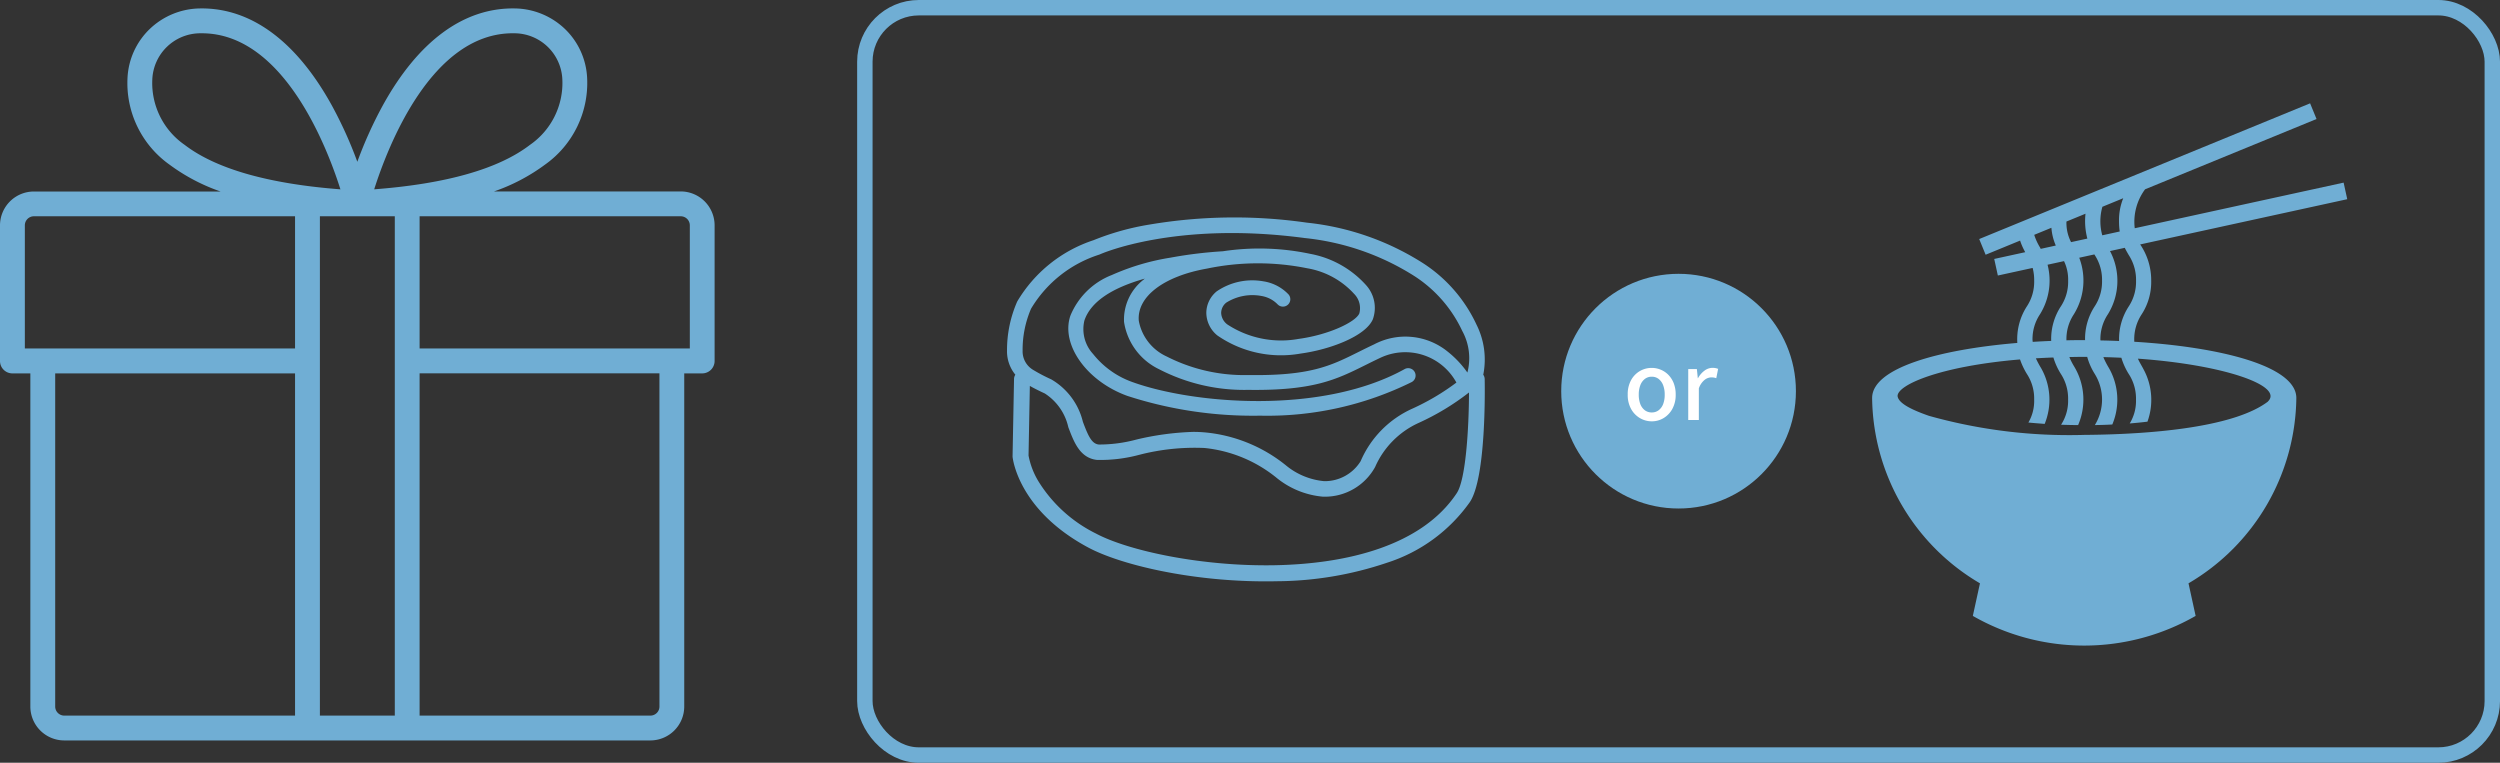
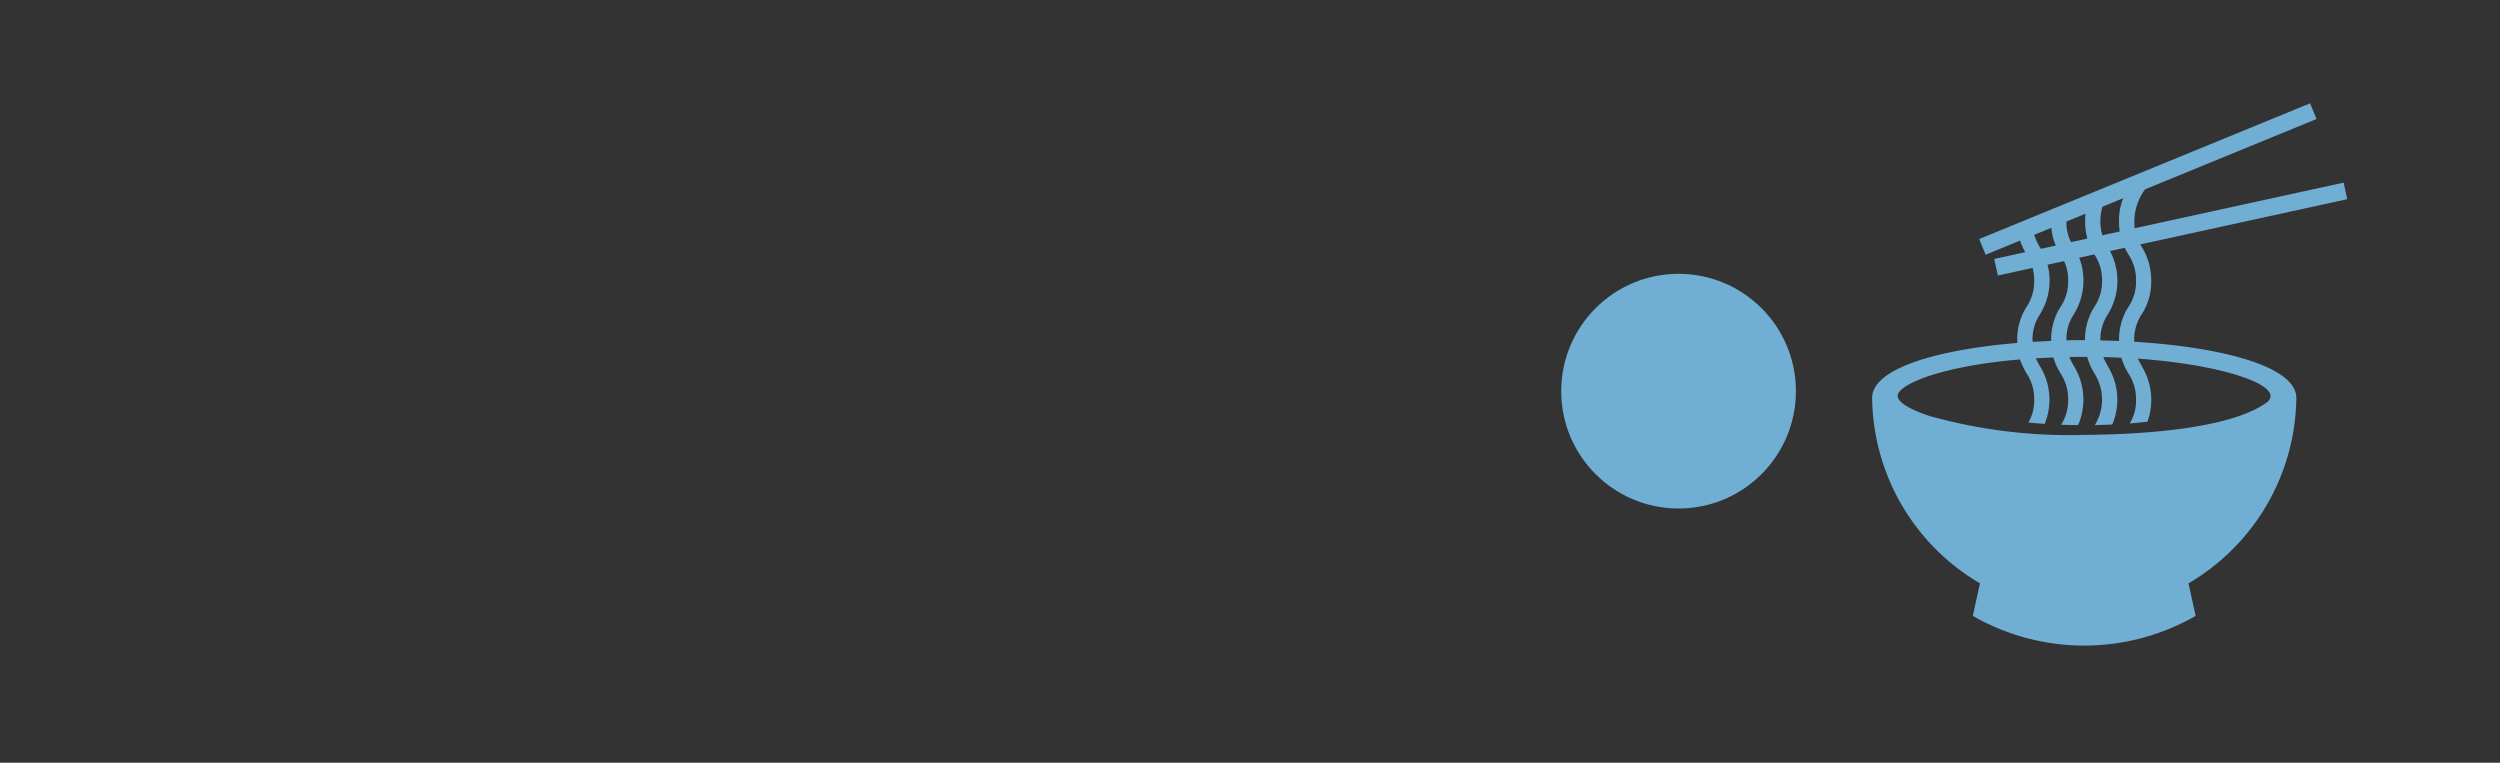
<svg xmlns="http://www.w3.org/2000/svg" id="グループ_633" data-name="グループ 633" width="162.107" height="49.459" viewBox="0 0 162.107 49.459">
  <rect x="0" y="0" width="162.107" height="49.459" fill="#333333" stroke="none" />
  <defs>
    <clipPath id="clip-path">
-       <rect id="長方形_528" data-name="長方形 528" width="46.341" height="47.465" fill="#70aed4" />
-     </clipPath>
+       </clipPath>
    <clipPath id="clip-path-2">
      <rect id="長方形_529" data-name="長方形 529" width="30.808" height="35.162" fill="#70aed4" />
    </clipPath>
  </defs>
  <g id="長方形_530" data-name="長方形 530" transform="translate(55.58)" fill="none" stroke="#70aed4" stroke-width="1">
-     <rect width="106.528" height="49.459" rx="4" stroke="none" />
-     <rect x="0.5" y="0.5" width="105.528" height="48.459" rx="3.5" fill="none" />
-   </g>
+     </g>
  <g id="グループ_625" data-name="グループ 625" transform="translate(0 0.547)">
    <g id="グループ_624" data-name="グループ 624" clip-path="url(#clip-path)">
      <path id="パス_1397" data-name="パス 1397" d="M44.141,11.866H32.035a12.293,12.293,0,0,0,3.31-1.741,6.488,6.488,0,0,0,2.727-5.6,4.708,4.708,0,0,0-1.446-3.2A4.793,4.793,0,0,0,33.381,0c-3.3-.057-6.249,2.108-8.548,6.267A26.919,26.919,0,0,0,23.17,9.943a26.928,26.928,0,0,0-1.664-3.674C19.208,2.11,16.254-.058,12.958,0a4.793,4.793,0,0,0-3.245,1.33,4.708,4.708,0,0,0-1.446,3.2,6.488,6.488,0,0,0,2.727,5.6,12.294,12.294,0,0,0,3.31,1.741H2.2a2.2,2.2,0,0,0-2.2,2.2v8.789a.805.805,0,0,0,.805.805H1.968v21.6a2.2,2.2,0,0,0,2.2,2.2h38a2.2,2.2,0,0,0,2.2-2.2v-21.6h1.164a.805.805,0,0,0,.805-.805V14.066a2.2,2.2,0,0,0-2.2-2.2M25.6,45.854H20.743V22.867s0-.008,0-.012,0-.008,0-.012V13.477H25.6ZM33.251,1.611h.1A3.122,3.122,0,0,1,36.464,4.6a4.878,4.878,0,0,1-2.1,4.247c-2.026,1.557-5.421,2.525-10.1,2.882.89-2.8,3.721-10.119,8.987-10.119M9.876,4.6a3.122,3.122,0,0,1,3.111-2.989h.1c5.265,0,8.1,7.32,8.987,10.119C17.4,11.372,14,10.4,11.976,8.848A4.878,4.878,0,0,1,9.876,4.6M1.611,14.066a.589.589,0,0,1,.588-.589H19.132V22.05H1.611Zm1.968,31.2v-21.6H19.132V45.855H4.168a.59.59,0,0,1-.589-.589m39.182,0a.589.589,0,0,1-.588.589H27.208V23.661H42.76ZM44.73,22.05H27.208V13.477H44.141a.59.59,0,0,1,.589.589Z" transform="translate(0 0)" fill="#70aed4" />
    </g>
  </g>
-   <path id="パス_1398" data-name="パス 1398" d="M30.884,10.177a5.049,5.049,0,0,0-.442-3.235,9.513,9.513,0,0,0-3.429-3.96A17.351,17.351,0,0,0,19.444.331,32.961,32.961,0,0,0,9.253.452,16.872,16.872,0,0,0,5.608,1.468,9.026,9.026,0,0,0,.66,5.446,7.836,7.836,0,0,0,0,8.608,2.394,2.394,0,0,0,.54,10.19a.513.513,0,0,0-.085.274L.36,15.45v.03l0,.03c.014.141.387,3.471,4.915,5.89,2.086,1.114,6.629,2.19,11.476,2.19.229,0,.458,0,.688-.007a22.69,22.69,0,0,0,7.2-1.2,10.487,10.487,0,0,0,5.378-3.942c1.047-1.583.969-7.323.956-7.973a.515.515,0,0,0-.1-.289M1.557,5.912A7.967,7.967,0,0,1,5.992,2.4l.025-.011c.048-.022,4.875-2.184,13.294-1.06a16.363,16.363,0,0,1,7.131,2.483A8.508,8.508,0,0,1,29.517,7.35a3.679,3.679,0,0,1,.335,2.7A6.424,6.424,0,0,0,28.594,8.71a4.344,4.344,0,0,0-4.783-.491c-.363.17-.693.334-1.012.493-1.818.906-3.131,1.56-7.148,1.5a11.055,11.055,0,0,1-5.307-1.208,3.172,3.172,0,0,1-1.8-2.315c-.126-1.556,1.61-2.883,4.422-3.38a16.144,16.144,0,0,1,6.492-.022,5.307,5.307,0,0,1,3.051,1.664,1.312,1.312,0,0,1,.335,1.268c-.244.559-1.98,1.384-3.94,1.65a6.36,6.36,0,0,1-4.624-.942.982.982,0,0,1-.394-.737.866.866,0,0,1,.33-.673A3.19,3.19,0,0,1,16.5,5.085a1.89,1.89,0,0,1,1.038.535.479.479,0,0,0,.723-.628,2.838,2.838,0,0,0-1.619-.854,4.087,4.087,0,0,0-3.047.648,1.821,1.821,0,0,0-.672,1.383,1.912,1.912,0,0,0,.713,1.474A7.248,7.248,0,0,0,19.032,8.82C20.95,8.56,23.245,7.694,23.72,6.6a2.2,2.2,0,0,0-.461-2.243,6.434,6.434,0,0,0-3.579-2,15.9,15.9,0,0,0-5.689-.171A27.911,27.911,0,0,0,10.6,2.6,15.139,15.139,0,0,0,6.8,3.724,4.773,4.773,0,0,0,4.108,6.366c-.634,1.867,1.058,4.249,3.7,5.2a26.373,26.373,0,0,0,8.438,1.282l.3,0a21.1,21.1,0,0,0,9.685-2.176.479.479,0,1,0-.463-.838c-5.376,2.972-13.7,2.254-17.637.833a5.691,5.691,0,0,1-2.55-1.82,2.383,2.383,0,0,1-.563-2.173c.4-1.183,1.718-2.093,3.918-2.715-.03.025-.062.05-.091.076A3.279,3.279,0,0,0,7.588,6.77,4.079,4.079,0,0,0,9.863,9.836a11.991,11.991,0,0,0,5.774,1.337c4.249.06,5.723-.674,7.589-1.6.314-.157.639-.318.991-.483a3.776,3.776,0,0,1,4.922,1.61,15.22,15.22,0,0,1-2.877,1.7,6.586,6.586,0,0,0-3.334,3.4,2.735,2.735,0,0,1-2.356,1.293,4.536,4.536,0,0,1-2.523-1.055l-.024-.018a9.792,9.792,0,0,0-5.119-2.082c-.282-.028-.563-.04-.844-.04a18.2,18.2,0,0,0-3.684.5,9.239,9.239,0,0,1-2.432.319c-.467-.051-.695-.594-1.027-1.475a4.37,4.37,0,0,0-2.051-2.75,11.007,11.007,0,0,1-1.2-.631,1.389,1.389,0,0,1-.657-1.218,6.733,6.733,0,0,1,.545-2.727M5.765,20.488a9.147,9.147,0,0,1-3.711-3.357,5.039,5.039,0,0,1-.659-1.7l.085-4.514c.288.162.611.325.967.488a3.5,3.5,0,0,1,1.527,2.188c.372.984.756,2,1.863,2.123a9.715,9.715,0,0,0,2.747-.334,14.364,14.364,0,0,1,4.224-.44,8.815,8.815,0,0,1,4.6,1.877l.024.019A5.516,5.516,0,0,0,20.5,18.1l.117,0a3.715,3.715,0,0,0,3.252-1.926,5.618,5.618,0,0,1,2.8-2.848,16.15,16.15,0,0,0,3.287-1.984c-.008,2.358-.21,5.646-.791,6.524C24.673,24.65,9.88,22.686,5.765,20.488" transform="translate(65.298 14.107)" fill="#70aed4" />
  <g id="グループ_627" data-name="グループ 627" transform="translate(121.394 6.699)">
    <g id="グループ_626" data-name="グループ 626" clip-path="url(#clip-path-2)">
      <path id="パス_1399" data-name="パス 1399" d="M17,15.46a2.933,2.933,0,0,1,.48-1.782,3.841,3.841,0,0,0,.616-2.173,4.121,4.121,0,0,0-.715-2.355L30.808,6.217l-.235-1.075L17.029,8.1a3.536,3.536,0,0,1,.67-2.525L28.817,1.017,28.4,0,6.943,8.8l.417,1.018L9.595,8.9a4.057,4.057,0,0,0,.333.752l-2.011.439.235,1.075,2.256-.493a3.091,3.091,0,0,1,.1.83,2.9,2.9,0,0,1-.484,1.678,3.927,3.927,0,0,0-.609,2.356C4.271,15.969,0,17.177,0,19.109A14.119,14.119,0,0,0,6.992,31.124L6.53,33.237a14.522,14.522,0,0,0,14.447,0l-.462-2.113a14.119,14.119,0,0,0,6.992-12.015c0-2.067-4.888-3.306-10.5-3.648m-.378-5.638a2.93,2.93,0,0,1,.484,1.684,2.9,2.9,0,0,1-.484,1.678,3.858,3.858,0,0,0-.614,2.226q-.6-.025-1.212-.037a2.9,2.9,0,0,1,.484-1.695,4.123,4.123,0,0,0,.137-4.1l.958-.21c.079.161.163.308.247.451M12.6,15.375a2.9,2.9,0,0,1,.483-1.7,4.154,4.154,0,0,0,.346-3.663l.979-.214a2.92,2.92,0,0,1,.5,1.7,2.9,2.9,0,0,1-.484,1.678,3.844,3.844,0,0,0-.616,2.179c-.4,0-.807,0-1.209.013M12.9,9a2.725,2.725,0,0,1-.3-1.335l1.236-.507a4.432,4.432,0,0,0,.12,1.612Zm3.153-.689-1.13.247a3.435,3.435,0,0,1,.008-1.85l1.352-.555a3.808,3.808,0,0,0-.274,1.5,4.585,4.585,0,0,0,.045.656M10.882,9.338a3.621,3.621,0,0,1-.371-.811l1.114-.457a3.545,3.545,0,0,0,.285,1.152l-.977.214c-.018-.031-.034-.066-.052-.1M10.4,15.357a2.9,2.9,0,0,1,.484-1.678,4.131,4.131,0,0,0,.491-3.214l1.068-.233a2.768,2.768,0,0,1,.267,1.274,2.9,2.9,0,0,1-.484,1.678,3.859,3.859,0,0,0-.614,2.222q-.606.024-1.2.062c0-.038-.009-.071-.009-.11m15.267,3.977C23.62,20.9,18.721,21.462,13.754,21.5A33.668,33.668,0,0,1,3.686,20.264c-.939-.327-1.99-.774-2.036-1.288,0-.715,2.715-1.928,7.94-2.369a4.821,4.821,0,0,0,.433.922,2.917,2.917,0,0,1,.484,1.683,2.783,2.783,0,0,1-.374,1.486c.336.033.688.06,1.056.088a4.152,4.152,0,0,0-.231-3.614,6.279,6.279,0,0,1-.34-.637c.367-.022.747-.04,1.136-.054a4.327,4.327,0,0,0,.47,1.043,2.936,2.936,0,0,1,.484,1.689,2.841,2.841,0,0,1-.457,1.628c.352.011.721.022,1.106.022a4.16,4.16,0,0,0-.248-3.785,4.541,4.541,0,0,1-.321-.626c.378-.006.769-.017,1.158-.01a4.21,4.21,0,0,0,.478,1.087,3.157,3.157,0,0,1,.017,3.334c.391-.005.77-.017,1.133-.038a4.143,4.143,0,0,0-.253-3.719,4.85,4.85,0,0,1-.328-.65c.4.009.788.024,1.168.041a4.36,4.36,0,0,0,.465,1.032,2.917,2.917,0,0,1,.484,1.683,2.793,2.793,0,0,1-.407,1.546c.4-.033.787-.071,1.15-.116a4.156,4.156,0,0,0-.242-3.373c-.123-.241-.272-.468-.376-.712,5.532.387,9.479,1.75,8.43,2.775" transform="translate(0 0.001)" fill="#70aed4" />
    </g>
  </g>
  <g id="グループ_632" data-name="グループ 632" transform="translate(101.234 17.236)">
    <ellipse id="楕円形_17" data-name="楕円形 17" cx="7.609" cy="7.609" rx="7.609" ry="7.609" transform="translate(0 0.519)" fill="#70aed4" />
-     <path id="パス_8267" data-name="パス 8267" d="M-1.224.084a1.5,1.5,0,0,1-.765-.207,1.553,1.553,0,0,1-.576-.594,1.866,1.866,0,0,1-.219-.933,1.879,1.879,0,0,1,.219-.939,1.531,1.531,0,0,1,.576-.591,1.517,1.517,0,0,1,.765-.2,1.5,1.5,0,0,1,.582.117,1.48,1.48,0,0,1,.5.339A1.612,1.612,0,0,1,.2-2.385a2,2,0,0,1,.126.735,1.866,1.866,0,0,1-.219.933,1.568,1.568,0,0,1-.57.594A1.468,1.468,0,0,1-1.224.084Zm0-.576A.716.716,0,0,0-.777-.636a.911.911,0,0,0,.291-.4,1.667,1.667,0,0,0,.1-.609,1.667,1.667,0,0,0-.1-.609.932.932,0,0,0-.291-.408.707.707,0,0,0-.447-.147.716.716,0,0,0-.453.147.932.932,0,0,0-.291.408,1.667,1.667,0,0,0-.1.609,1.667,1.667,0,0,0,.1.609.911.911,0,0,0,.291.4A.726.726,0,0,0-1.224-.492ZM1.14,0V-3.306H1.7l.06.594h.012A1.516,1.516,0,0,1,2.2-3.207a.87.87,0,0,1,.516-.177.99.99,0,0,1,.2.018,1.082,1.082,0,0,1,.162.048l-.12.606A1.082,1.082,0,0,0,2.8-2.754a1.078,1.078,0,0,0-.174-.012.732.732,0,0,0-.42.159,1.207,1.207,0,0,0-.378.555V0Z" transform="translate(7.096 10)" fill="#fff" />
  </g>
</svg>